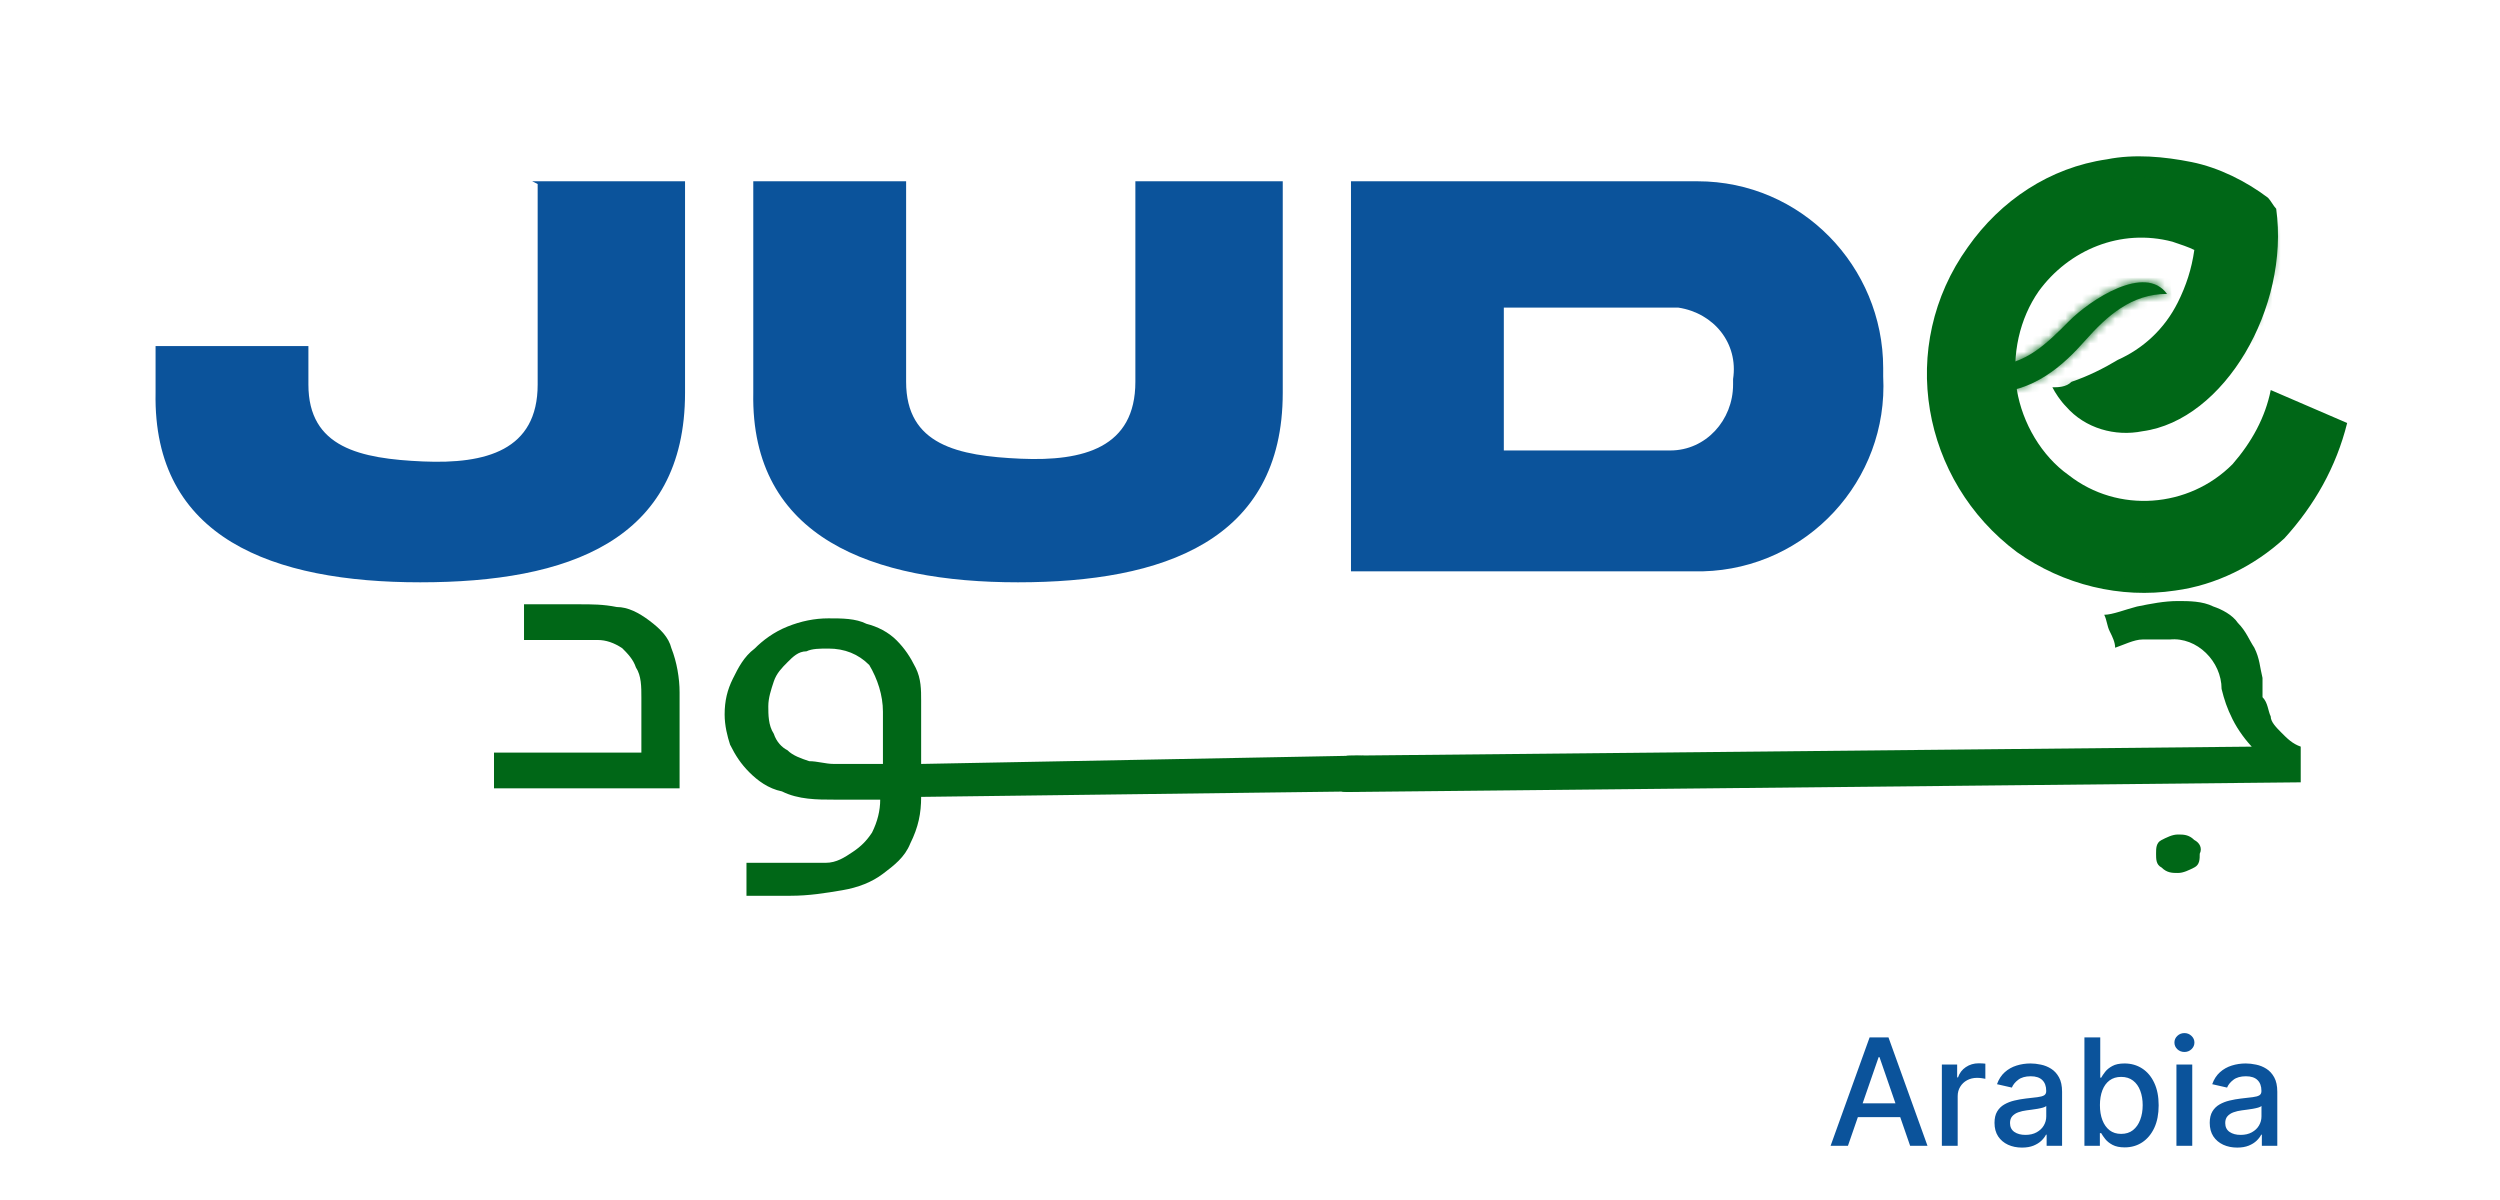
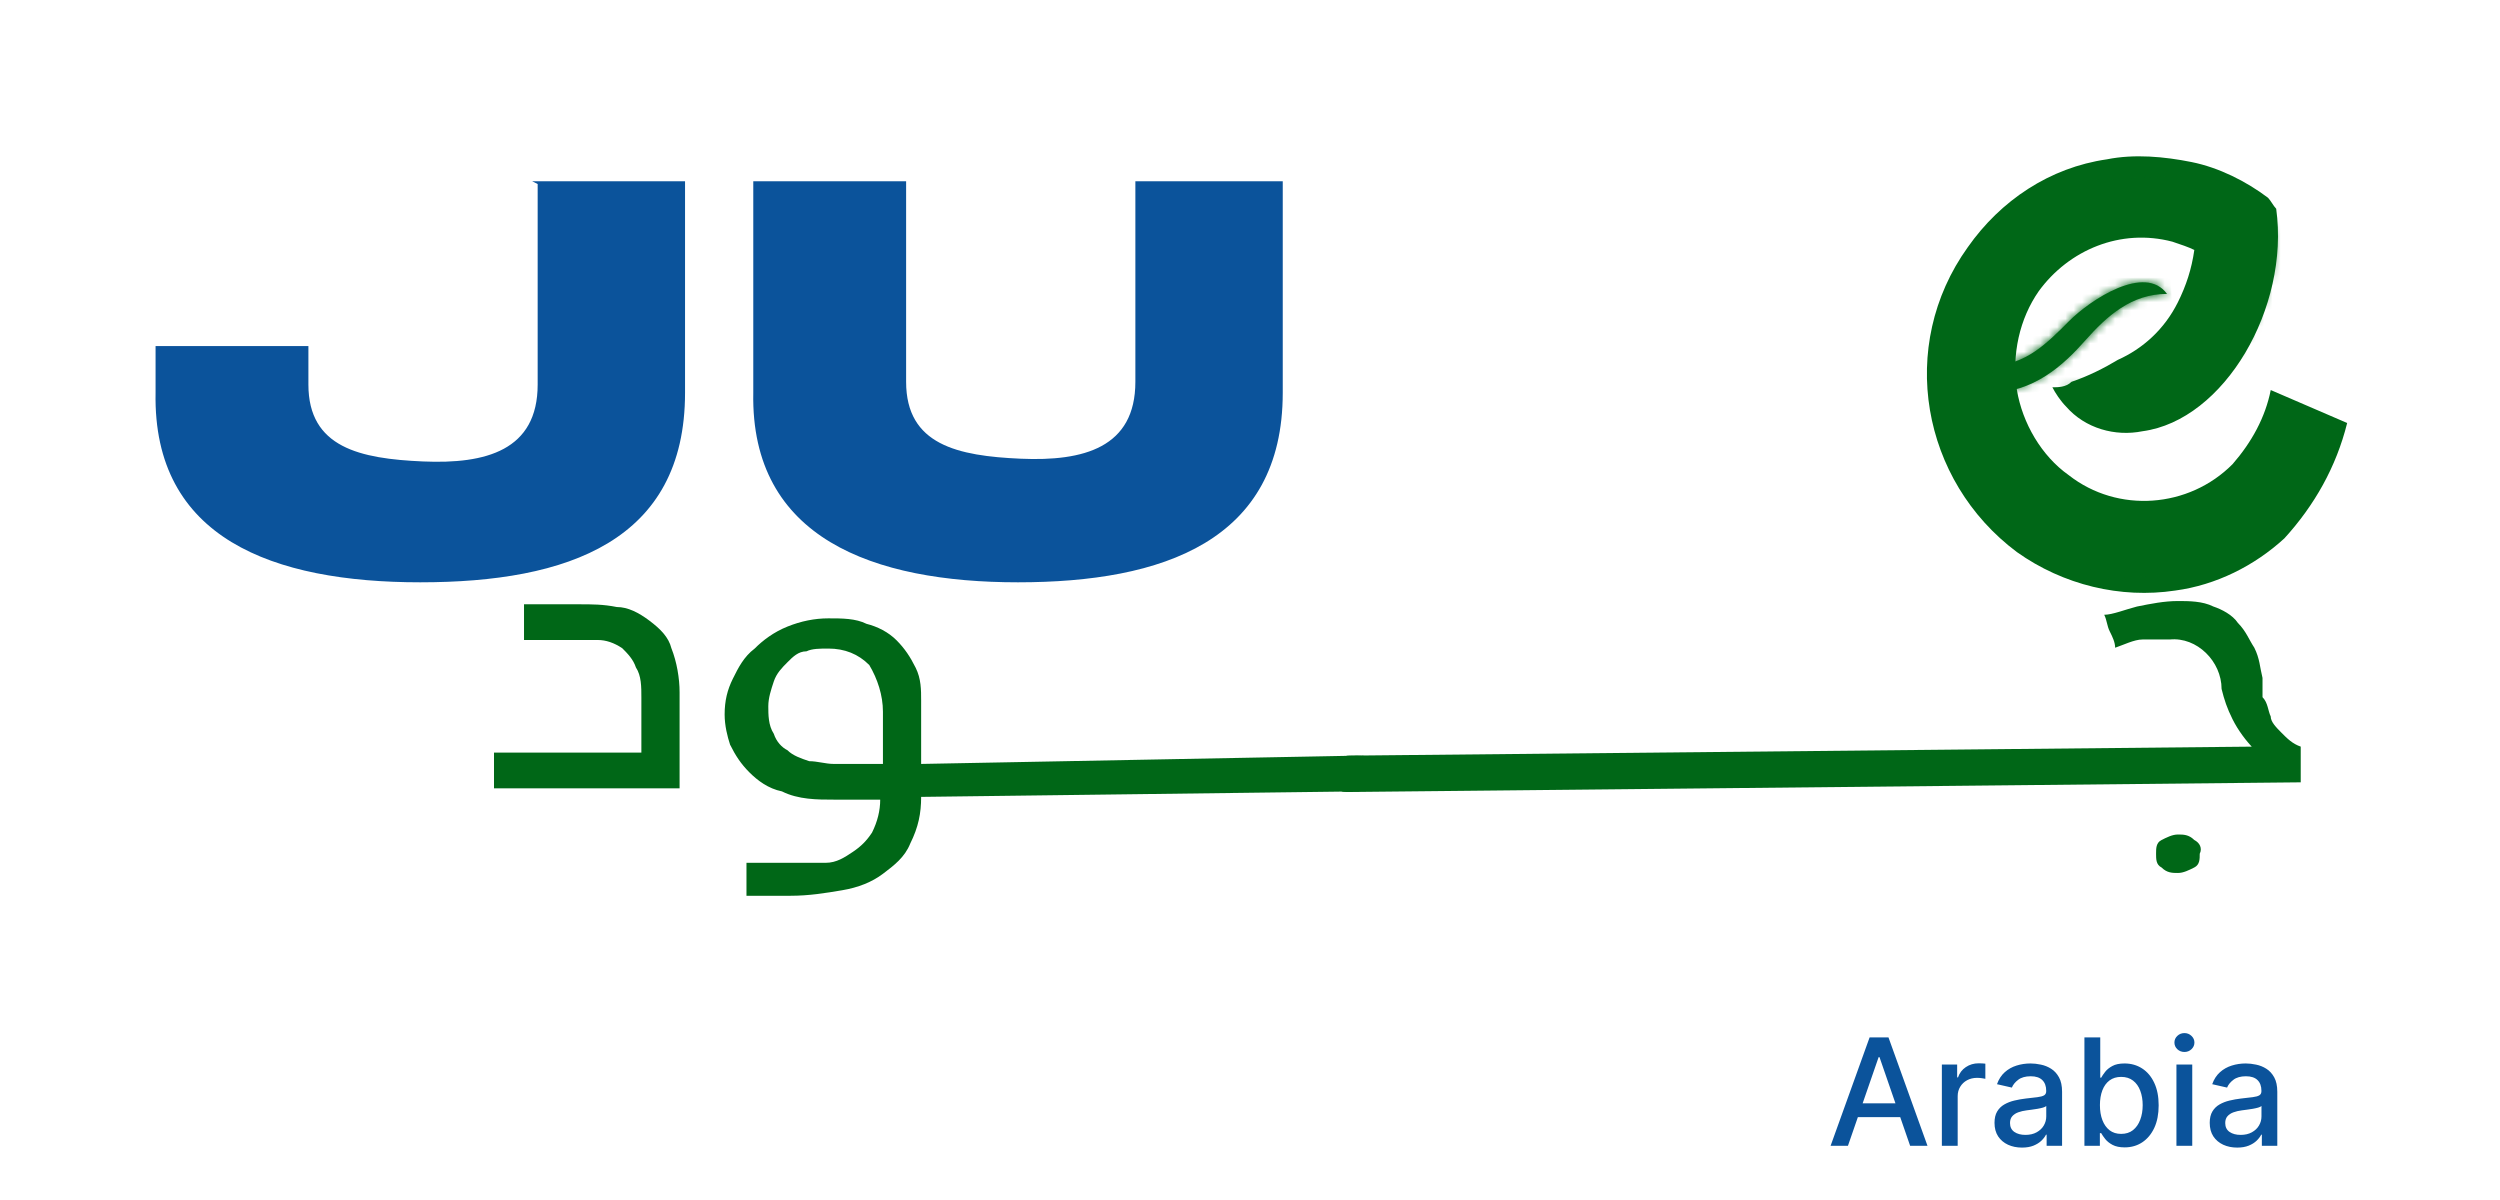
<svg xmlns="http://www.w3.org/2000/svg" width="302" height="145" viewBox="0 0 302 145" fill="none">
  <path fill-rule="evenodd" clip-rule="evenodd" d="M283.537 51.098C282.218 56.407 279.581 61.053 275.954 65.034C272.328 68.352 267.712 70.675 262.766 71.339C256.172 72.334 249.249 70.675 243.644 66.693C232.105 58.066 229.138 41.808 237.71 29.863C241.666 24.222 247.6 20.24 254.524 19.245C257.821 18.581 261.448 18.913 264.745 19.577C268.042 20.24 271.338 21.899 273.976 23.89C274.306 24.222 274.635 24.886 274.965 25.217C276.614 37.163 268.701 50.767 258.81 52.094C255.513 52.757 251.886 51.762 249.579 49.108C248.919 48.444 248.26 47.449 247.93 46.785C248.59 46.785 249.579 46.785 250.238 46.121C252.216 45.458 254.194 44.462 255.843 43.467C258.81 42.14 261.448 39.817 263.096 36.499C264.085 34.508 264.745 32.517 265.074 30.195C264.415 29.863 263.426 29.531 262.437 29.199C256.173 27.54 249.908 30.195 246.282 35.172C243.974 38.49 242.985 42.803 243.644 47.117C244.304 51.098 246.611 55.08 249.908 57.403C255.843 62.048 264.415 61.384 269.69 56.075C271.998 53.421 273.646 50.435 274.306 47.117" fill="#006717" />
  <path fill-rule="evenodd" clip-rule="evenodd" d="M274.635 53.089C273.976 56.739 272.987 56.075 270.349 58.398C267.712 60.721 264.415 62.38 261.118 63.044C256.502 63.707 251.557 62.712 247.93 59.725C243.974 57.071 241.666 52.757 240.677 47.78C240.017 43.135 241.007 38.49 243.644 34.508C246.282 30.526 250.568 28.204 255.183 27.208C257.491 26.876 259.799 27.208 262.107 27.208C263.426 27.54 265.074 28.204 266.393 28.867C266.393 31.854 265.734 34.84 264.085 37.826C262.437 41.144 259.469 44.13 255.843 45.789C254.854 46.453 253.535 46.785 252.216 47.117C250.897 47.117 249.908 47.449 248.59 47.449C260.129 57.403 273.976 40.149 271.668 25.881C269.031 23.89 266.393 22.563 263.426 21.899C254.194 19.577 244.304 23.227 239.028 31.19C235.402 36.499 233.753 42.803 235.072 49.108C236.061 55.412 239.358 61.053 244.633 64.703C249.579 68.352 255.843 70.011 262.107 69.016C271.338 67.357 279.251 63.375 274.635 53.089Z" fill="#006717" />
  <path fill-rule="evenodd" clip-rule="evenodd" d="M259.799 69.68C253.535 70.011 247.6 67.689 242.985 63.375C233.424 54.416 232.435 39.153 241.336 29.531C245.293 24.886 251.227 21.899 257.491 21.567C260.459 21.567 263.755 21.567 266.723 22.895C269.69 23.89 272.328 25.549 274.635 27.872C275.295 42.471 259.799 57.734 249.249 46.785C250.568 46.785 251.886 46.785 252.876 46.785C254.194 46.785 255.183 46.453 256.502 46.121C260.129 44.794 263.426 42.471 265.404 39.153C267.052 36.499 268.042 33.844 268.371 30.526C261.118 25.549 251.227 26.545 245.293 33.181C238.699 40.812 239.358 52.094 246.611 58.73C249.908 62.048 254.524 63.707 259.14 63.375C262.766 63.375 266.063 62.048 269.031 59.725C271.998 57.403 273.976 54.416 274.965 51.098C278.262 62.048 268.701 69.016 259.469 69.68" fill="#006717" />
  <mask id="mask0_1410_1072" style="mask-type:luminance" maskUnits="userSpaceOnUse" x="235" y="21" width="41" height="49">
    <path d="M259.799 69.68C253.535 70.011 247.6 67.689 242.985 63.375C233.424 54.416 232.435 39.153 241.336 29.531C245.293 24.886 251.227 21.899 257.491 21.567C260.459 21.567 263.755 21.567 266.723 22.895C269.69 23.89 272.328 25.549 274.635 27.872C275.295 42.471 259.799 57.734 249.249 46.785C250.568 46.785 251.886 46.785 252.876 46.785C254.194 46.785 255.183 46.453 256.502 46.121C260.129 44.794 263.426 42.471 265.404 39.153C267.052 36.499 268.042 33.844 268.371 30.526C261.118 25.549 251.227 26.545 245.293 33.181C238.699 40.812 239.358 52.094 246.611 58.73C249.908 62.048 254.524 63.707 259.14 63.375C262.766 63.375 266.063 62.048 269.031 59.725C271.998 57.403 273.976 54.416 274.965 51.098C278.262 62.048 268.701 69.016 259.469 69.68H259.799Z" fill="white" />
  </mask>
  <g mask="url(#mask0_1410_1072)">
    <path d="M276.366 20.52L233.564 22.778L236.066 70.824L278.868 68.567L276.366 20.52Z" fill="#006717" />
  </g>
  <path fill-rule="evenodd" clip-rule="evenodd" d="M240.677 44.13C244.633 44.13 247.271 41.476 249.908 38.822C252.546 36.167 259.14 31.854 261.777 35.504C257.491 35.504 254.524 38.158 251.886 41.144C249.249 44.13 245.622 47.449 240.347 47.449V44.462L240.677 44.13Z" fill="#006717" />
  <mask id="mask1_1410_1072" style="mask-type:luminance" maskUnits="userSpaceOnUse" x="240" y="34" width="22" height="14">
    <path d="M240.677 44.13C244.633 44.13 247.271 41.476 249.908 38.822C252.546 36.167 259.14 31.854 261.777 35.504C257.491 35.504 254.524 38.158 251.886 41.144C249.249 43.799 245.622 47.449 240.347 47.117V44.13H240.677Z" fill="white" />
  </mask>
  <g mask="url(#mask1_1410_1072)">
    <path d="M262.102 31.591L240.043 32.754L240.819 47.665L262.879 46.502L262.102 31.591Z" fill="#006717" />
  </g>
  <path d="M64.29 21.899H82.753V47.449C82.753 65.366 68.576 70.343 50.773 70.343C32.969 70.343 18.463 65.034 18.793 47.449V41.808H37.255V46.453C37.255 54.085 43.52 55.412 51.103 55.744C58.686 56.075 64.95 54.416 64.95 46.453V22.231L64.29 21.899Z" fill="#0B539B" />
  <path d="M136.493 21.899H154.956V47.449C154.956 65.366 140.45 70.343 122.976 70.343C105.502 70.343 90.666 65.034 90.996 47.449V21.899H109.459V46.121C109.459 53.753 115.723 55.08 123.306 55.412C130.889 55.744 137.153 54.085 137.153 46.121V21.899H136.493Z" fill="#0B539B" />
-   <path d="M205.07 21.899C217.598 21.899 227.489 32.185 227.489 44.462C227.489 44.462 227.489 45.126 227.489 45.458C228.148 58.066 218.258 68.684 205.729 69.016H205.07H163.199V21.899H205.07ZM201.773 37.162H181.662V54.416H201.773C206.059 54.416 209.356 50.767 209.356 46.453C209.356 46.453 209.356 46.121 209.356 45.789C210.015 41.476 207.048 37.826 202.762 37.162H202.103H201.773Z" fill="#0B539B" />
  <path d="M59.675 95.229V90.915H77.478V84.279C77.478 82.952 77.478 81.625 76.819 80.629C76.489 79.634 75.83 78.97 75.17 78.307C74.181 77.643 73.192 77.311 72.203 77.311C70.884 77.311 69.895 77.311 68.576 77.311H63.301V72.998H69.895C71.544 72.998 72.862 72.998 74.511 73.329C75.83 73.329 77.148 73.993 78.467 74.989C79.786 75.984 80.775 76.979 81.105 78.307C81.764 79.966 82.094 81.957 82.094 83.615V95.229H59.345H59.675Z" fill="#006717" />
  <path d="M164.025 91.287C165.014 91.287 165.344 91.287 165.344 92.283V94.274C165.344 94.937 165.014 95.601 164.025 95.601L111.274 96.264C111.274 98.255 110.945 99.914 109.955 101.905C109.296 103.564 107.977 104.56 106.659 105.555C105.34 106.551 103.691 107.214 101.713 107.546C99.735 107.878 97.757 108.21 95.449 108.21H92.811C91.822 108.21 90.833 108.21 90.174 108.21C90.174 107.546 90.174 106.882 90.174 106.219V104.228H93.141H95.779C97.097 104.228 98.416 104.228 99.735 104.228C101.054 104.228 102.043 103.564 103.032 102.901C104.021 102.237 104.68 101.573 105.34 100.578C105.999 99.251 106.329 97.924 106.329 96.596H100.724C98.746 96.596 96.438 96.596 94.46 95.601C92.811 95.269 91.493 94.274 90.504 93.278C89.514 92.283 88.855 91.287 88.196 89.96C87.866 88.965 87.536 87.638 87.536 86.31C87.536 84.651 87.866 83.324 88.525 81.997C89.185 80.669 89.844 79.342 91.163 78.347C92.152 77.351 93.471 76.356 95.119 75.692C96.768 75.029 98.416 74.697 100.065 74.697C101.713 74.697 103.362 74.697 104.68 75.361C105.999 75.692 107.318 76.356 108.307 77.351C109.296 78.347 109.955 79.342 110.615 80.669C111.274 81.997 111.274 83.324 111.274 84.651V92.283L163.696 91.287H164.025ZM106.659 91.951V85.978C106.659 83.988 105.999 81.997 105.01 80.338C103.691 79.01 102.043 78.347 100.065 78.347C99.076 78.347 98.087 78.347 97.427 78.679C96.438 78.679 95.779 79.342 95.119 80.006C94.46 80.669 93.8 81.333 93.471 82.329C93.141 83.324 92.811 84.319 92.811 85.315C92.811 86.31 92.811 87.638 93.471 88.633C93.8 89.628 94.46 90.292 95.119 90.624C95.779 91.287 96.768 91.619 97.757 91.951C98.746 91.951 99.735 92.283 100.724 92.283H106.659V91.951Z" fill="#006717" />
  <path d="M272.323 90.523C271.334 89.528 270.345 88.201 269.686 86.873C269.026 85.546 268.697 84.551 268.367 83.224C268.367 79.905 265.4 76.919 262.103 77.251C262.103 77.251 262.103 77.251 261.773 77.251C260.784 77.251 259.795 77.251 258.806 77.251C257.817 77.251 256.498 77.915 255.509 78.246C255.509 77.583 255.179 76.919 254.849 76.255C254.52 75.592 254.52 74.928 254.19 74.265C255.179 74.265 256.828 73.601 258.146 73.269C259.795 72.937 261.443 72.606 263.092 72.606C264.41 72.606 266.059 72.606 267.378 73.269C268.367 73.601 269.686 74.265 270.345 75.26C271.334 76.255 271.664 77.251 272.323 78.246C272.983 79.574 272.983 80.569 273.312 81.896V84.219C273.972 84.882 273.972 85.878 274.301 86.541C274.301 87.205 274.961 87.869 275.62 88.532C276.279 89.196 276.939 89.86 277.928 90.191V94.505L162.97 95.674C161.876 95.674 161.876 95.674 161.876 94.575V92.808C161.876 92.144 161.876 91.28 162.97 91.28L272.323 90.191V90.523ZM260.454 103.132C260.454 102.468 260.454 101.805 261.114 101.473C261.773 101.141 262.432 100.809 263.092 100.809C263.751 100.809 264.411 100.809 265.07 101.473C265.729 101.805 266.059 102.468 265.729 103.132C265.729 103.796 265.729 104.459 265.07 104.791C264.411 105.123 263.751 105.455 263.092 105.455C262.432 105.455 261.773 105.455 261.114 104.791C260.454 104.459 260.454 103.796 260.454 103.132Z" fill="#006717" />
  <path d="M223.232 138.412H221.136L225.847 125.321H228.129L232.84 138.412H230.743L227.042 127.699H226.94L223.232 138.412ZM223.584 133.285H230.385V134.947H223.584V133.285ZM234.577 138.412V128.594H236.424V130.153H236.526C236.705 129.625 237.02 129.209 237.472 128.907C237.928 128.6 238.444 128.447 239.019 128.447C239.138 128.447 239.279 128.451 239.441 128.459C239.607 128.468 239.737 128.479 239.831 128.491V130.319C239.754 130.298 239.618 130.275 239.422 130.249C239.226 130.219 239.03 130.204 238.834 130.204C238.382 130.204 237.979 130.3 237.626 130.492C237.276 130.679 236.999 130.942 236.795 131.278C236.59 131.611 236.488 131.99 236.488 132.416V138.412H234.577ZM244.254 138.629C243.632 138.629 243.069 138.514 242.567 138.284C242.064 138.05 241.665 137.711 241.371 137.268C241.082 136.824 240.937 136.281 240.937 135.638C240.937 135.084 241.043 134.628 241.256 134.27C241.469 133.912 241.757 133.628 242.119 133.42C242.481 133.211 242.886 133.053 243.334 132.947C243.781 132.84 244.237 132.759 244.702 132.704C245.29 132.635 245.767 132.58 246.133 132.537C246.5 132.491 246.766 132.416 246.932 132.314C247.099 132.211 247.182 132.045 247.182 131.815V131.77C247.182 131.212 247.024 130.78 246.709 130.473C246.398 130.166 245.933 130.013 245.315 130.013C244.672 130.013 244.165 130.155 243.794 130.441C243.427 130.722 243.174 131.035 243.033 131.38L241.237 130.971C241.45 130.375 241.761 129.893 242.17 129.527C242.584 129.156 243.059 128.888 243.596 128.721C244.133 128.551 244.697 128.466 245.29 128.466C245.682 128.466 246.097 128.513 246.536 128.606C246.979 128.696 247.393 128.862 247.776 129.105C248.164 129.348 248.481 129.695 248.729 130.147C248.976 130.594 249.099 131.176 249.099 131.892V138.412H247.233V137.069H247.156C247.033 137.317 246.847 137.559 246.6 137.798C246.353 138.037 246.035 138.235 245.648 138.393C245.26 138.55 244.795 138.629 244.254 138.629ZM244.67 137.095C245.198 137.095 245.65 136.991 246.025 136.782C246.404 136.573 246.692 136.3 246.888 135.964C247.088 135.623 247.188 135.258 247.188 134.871V133.605C247.12 133.673 246.988 133.737 246.792 133.797C246.6 133.852 246.381 133.901 246.133 133.944C245.886 133.982 245.645 134.018 245.411 134.052C245.177 134.082 244.981 134.108 244.823 134.129C244.452 134.176 244.113 134.255 243.807 134.366C243.504 134.476 243.261 134.636 243.078 134.845C242.899 135.05 242.81 135.322 242.81 135.663C242.81 136.136 242.984 136.494 243.334 136.737C243.683 136.976 244.128 137.095 244.67 137.095ZM251.798 138.412V125.321H253.71V130.185H253.825C253.935 129.981 254.095 129.744 254.304 129.476C254.513 129.207 254.803 128.973 255.173 128.773C255.544 128.568 256.034 128.466 256.644 128.466C257.436 128.466 258.144 128.666 258.766 129.067C259.388 129.467 259.876 130.045 260.229 130.799C260.587 131.553 260.766 132.461 260.766 133.522C260.766 134.583 260.59 135.493 260.236 136.251C259.882 137.005 259.396 137.587 258.778 137.996C258.161 138.401 257.455 138.604 256.663 138.604C256.066 138.604 255.578 138.503 255.199 138.303C254.824 138.103 254.53 137.868 254.317 137.6C254.104 137.331 253.94 137.093 253.825 136.884H253.665V138.412H251.798ZM253.671 133.503C253.671 134.193 253.771 134.798 253.972 135.318C254.172 135.838 254.462 136.245 254.841 136.539C255.22 136.829 255.685 136.974 256.234 136.974C256.805 136.974 257.283 136.822 257.666 136.52C258.05 136.213 258.34 135.797 258.536 135.273C258.736 134.749 258.836 134.159 258.836 133.503C258.836 132.855 258.738 132.273 258.542 131.758C258.35 131.242 258.06 130.835 257.673 130.537C257.289 130.238 256.81 130.089 256.234 130.089C255.68 130.089 255.212 130.232 254.828 130.518C254.449 130.803 254.161 131.202 253.965 131.713C253.769 132.224 253.671 132.821 253.671 133.503ZM262.913 138.412V128.594H264.824V138.412H262.913ZM263.878 127.079C263.545 127.079 263.26 126.968 263.021 126.746C262.787 126.52 262.67 126.252 262.67 125.941C262.67 125.626 262.787 125.357 263.021 125.135C263.26 124.91 263.545 124.797 263.878 124.797C264.21 124.797 264.493 124.91 264.728 125.135C264.966 125.357 265.086 125.626 265.086 125.941C265.086 126.252 264.966 126.52 264.728 126.746C264.493 126.968 264.21 127.079 263.878 127.079ZM270.252 138.629C269.63 138.629 269.068 138.514 268.565 138.284C268.062 138.05 267.663 137.711 267.369 137.268C267.08 136.824 266.935 136.281 266.935 135.638C266.935 135.084 267.041 134.628 267.254 134.27C267.467 133.912 267.755 133.628 268.117 133.42C268.479 133.211 268.884 133.053 269.332 132.947C269.779 132.84 270.235 132.759 270.7 132.704C271.288 132.635 271.765 132.58 272.131 132.537C272.498 132.491 272.764 132.416 272.93 132.314C273.097 132.211 273.18 132.045 273.18 131.815V131.77C273.18 131.212 273.022 130.78 272.707 130.473C272.396 130.166 271.931 130.013 271.313 130.013C270.67 130.013 270.163 130.155 269.792 130.441C269.425 130.722 269.172 131.035 269.031 131.38L267.235 130.971C267.448 130.375 267.759 129.893 268.168 129.527C268.582 129.156 269.057 128.888 269.594 128.721C270.131 128.551 270.695 128.466 271.288 128.466C271.68 128.466 272.095 128.513 272.534 128.606C272.977 128.696 273.391 128.862 273.774 129.105C274.162 129.348 274.479 129.695 274.727 130.147C274.974 130.594 275.097 131.176 275.097 131.892V138.412H273.231V137.069H273.154C273.031 137.317 272.845 137.559 272.598 137.798C272.351 138.037 272.033 138.235 271.646 138.393C271.258 138.55 270.793 138.629 270.252 138.629ZM270.668 137.095C271.196 137.095 271.648 136.991 272.023 136.782C272.402 136.573 272.69 136.3 272.886 135.964C273.086 135.623 273.186 135.258 273.186 134.871V133.605C273.118 133.673 272.986 133.737 272.79 133.797C272.598 133.852 272.379 133.901 272.131 133.944C271.884 133.982 271.644 134.018 271.409 134.052C271.175 134.082 270.979 134.108 270.821 134.129C270.45 134.176 270.112 134.255 269.805 134.366C269.502 134.476 269.259 134.636 269.076 134.845C268.897 135.05 268.808 135.322 268.808 135.663C268.808 136.136 268.982 136.494 269.332 136.737C269.681 136.976 270.126 137.095 270.668 137.095Z" fill="#0B539B" />
</svg>